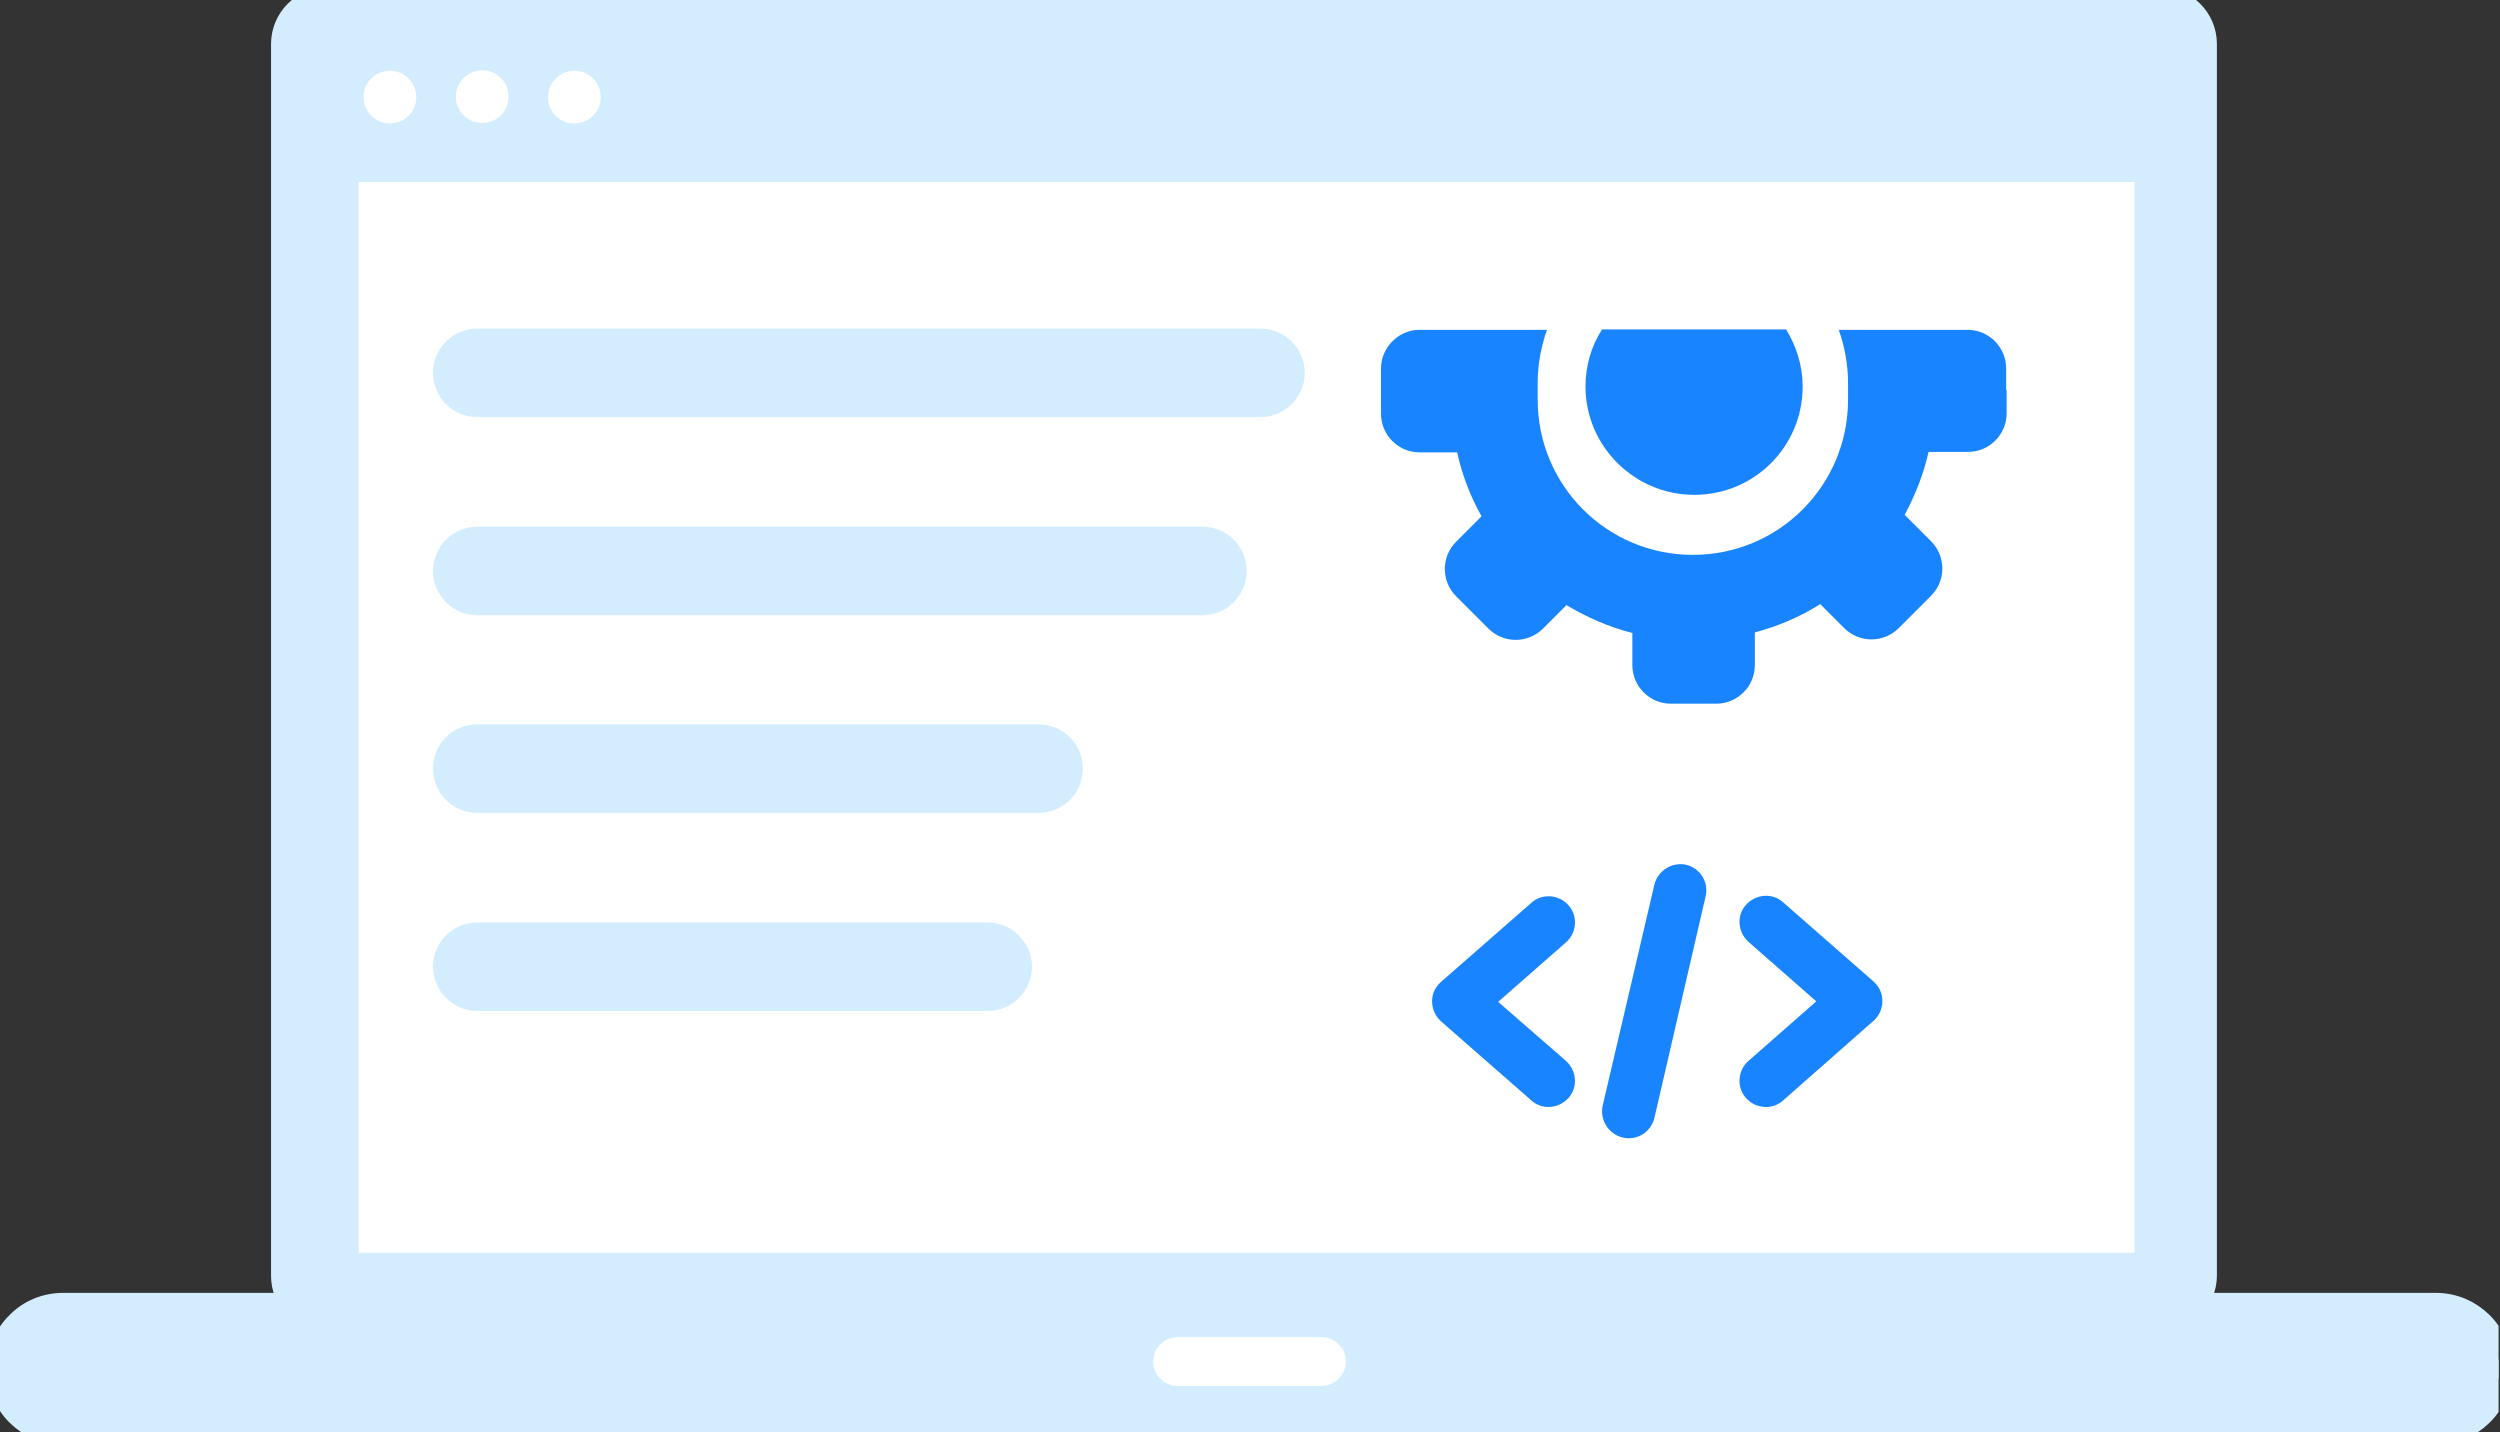
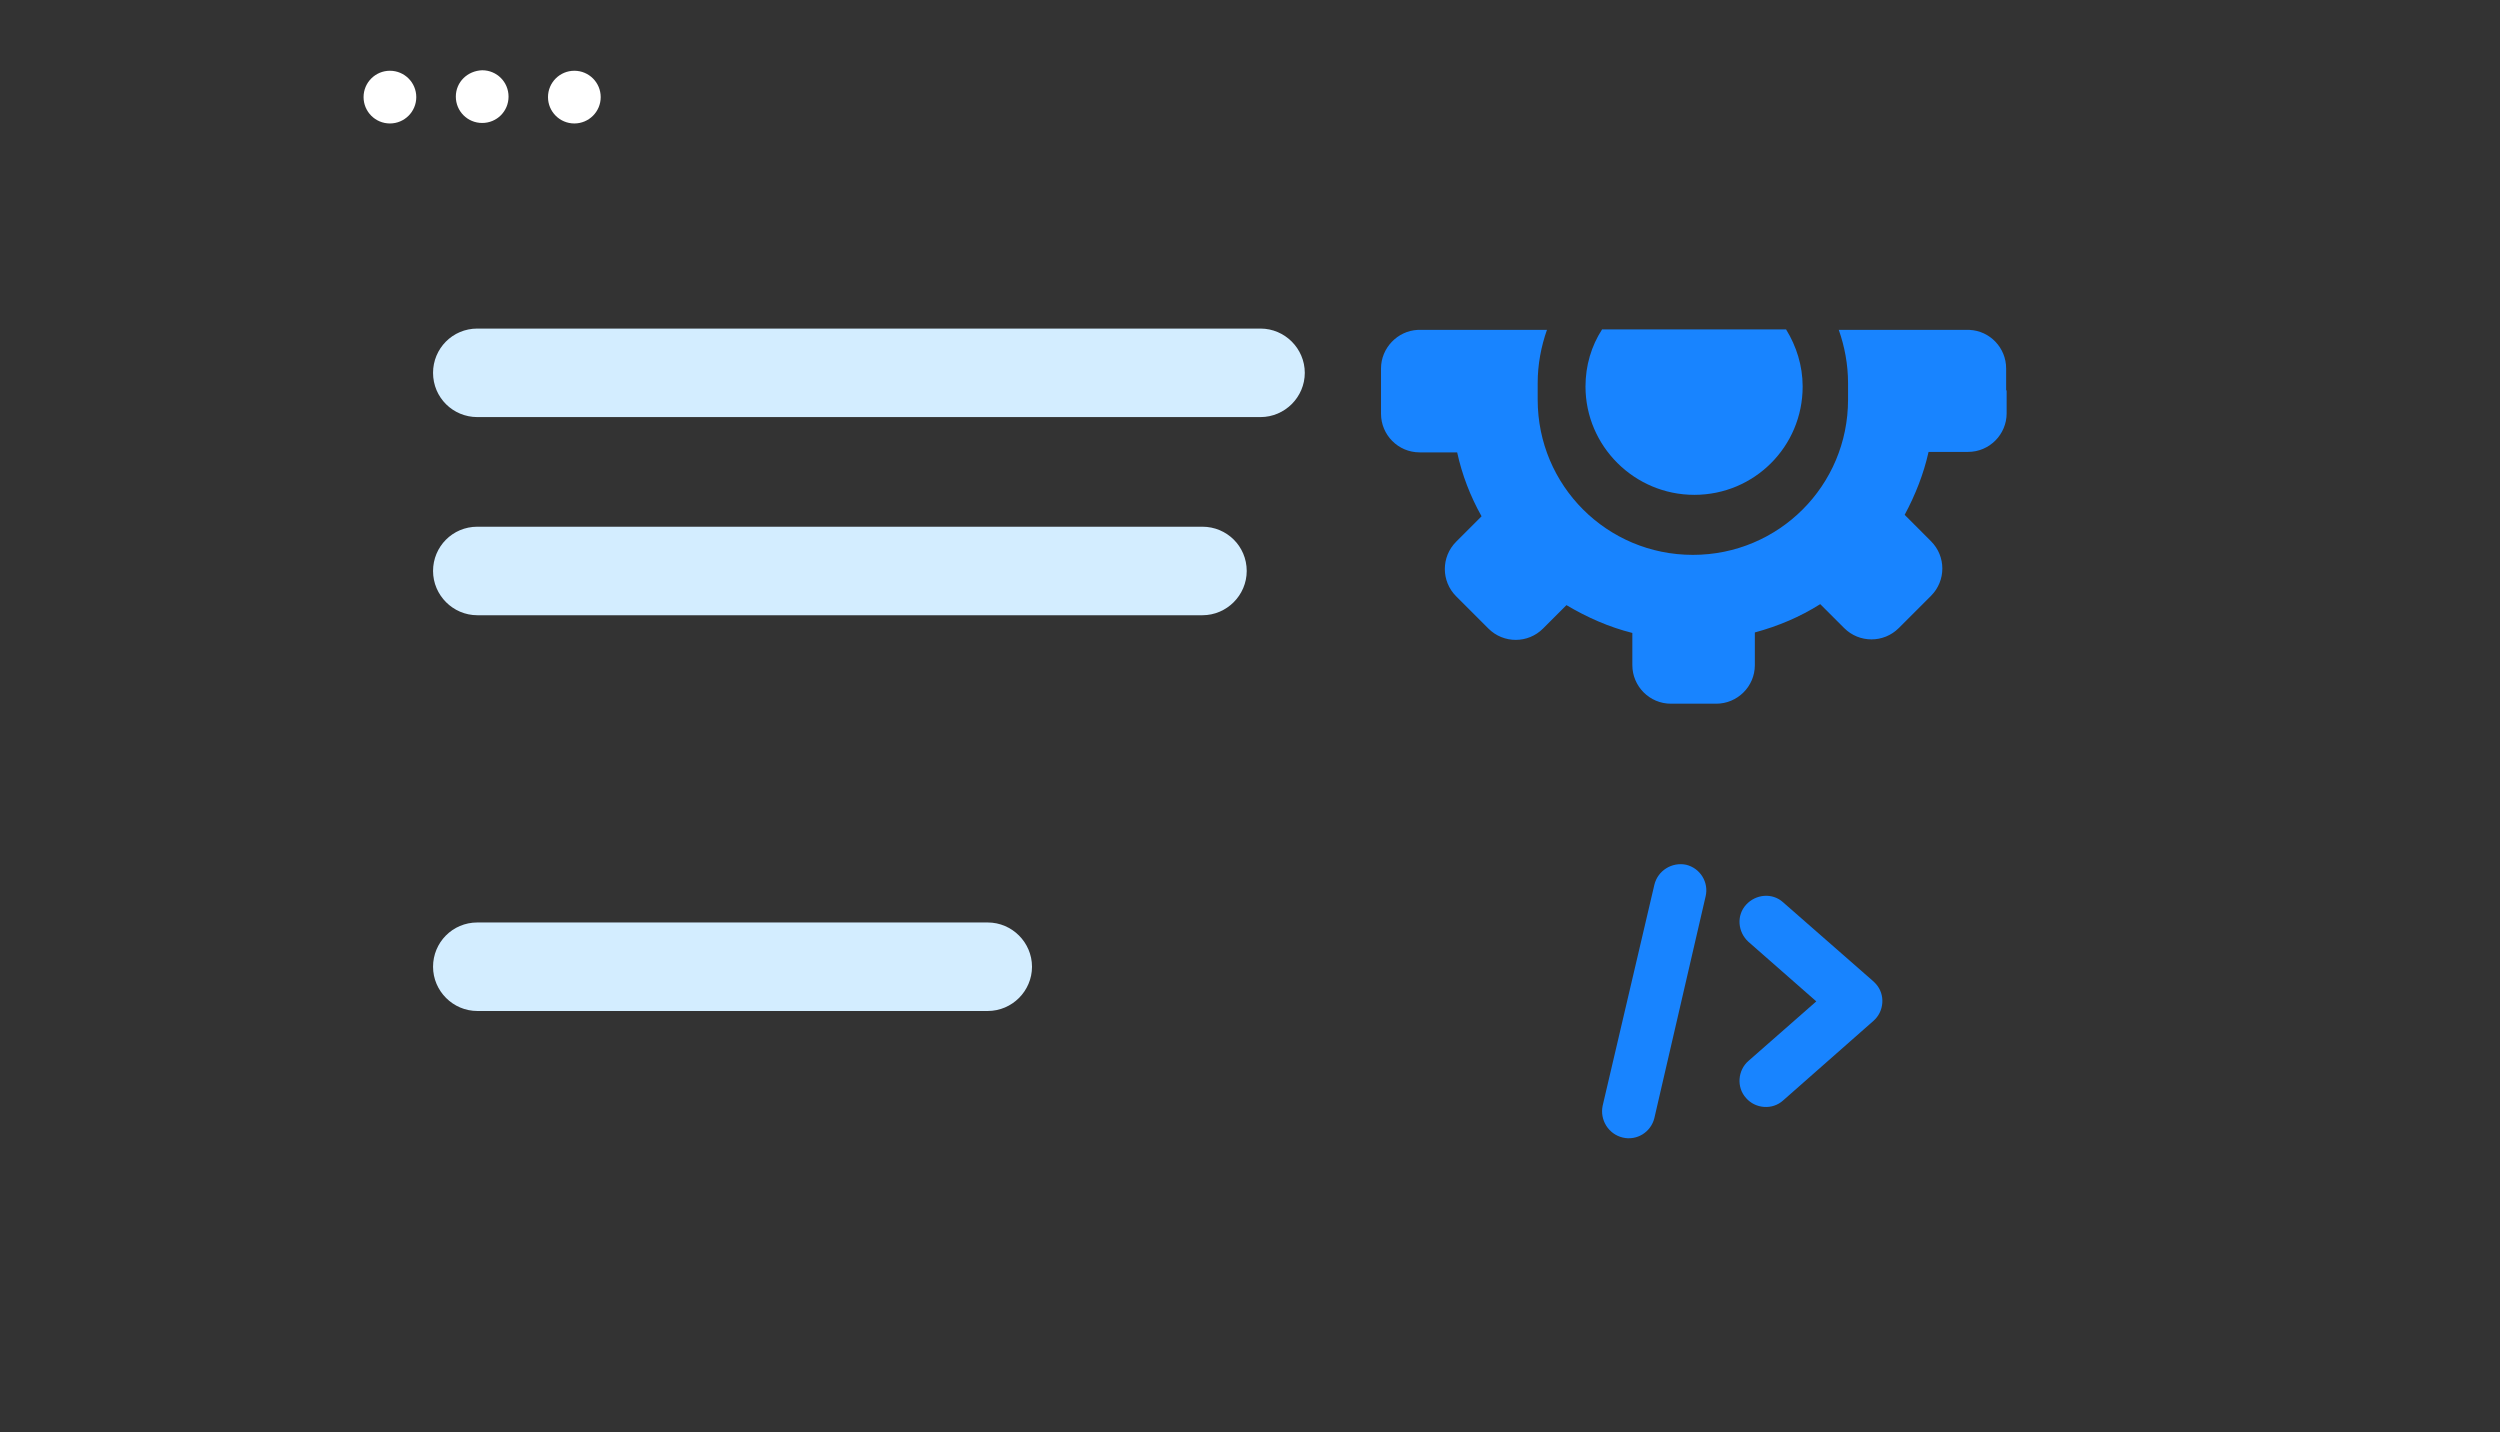
<svg xmlns="http://www.w3.org/2000/svg" width="96" height="55" viewBox="0 0 96 55" fill="none">
  <rect x="0" y="0" width="96" height="55" fill="#333333" stroke="none" />
  <g clip-path="url(#clip0_1229_128)">
-     <path fill-rule="evenodd" clip-rule="evenodd" d="M2.419 50.147H11.376C11.076 49.847 10.908 49.434 10.908 48.985V1.687C10.908 0.768 11.658 0 12.594 0H82.942C83.86 0 84.629 0.75 84.629 1.687V48.985C84.629 49.434 84.441 49.847 84.16 50.147H93.548C94.223 50.147 94.823 50.428 95.254 50.859C96.191 51.796 96.209 53.332 95.254 54.269C94.823 54.7 94.204 54.981 93.548 54.981H2.419C1.744 54.981 1.145 54.7 0.714 54.269C-0.223 53.332 -0.242 51.796 0.714 50.859C1.145 50.409 1.763 50.147 2.419 50.147Z" fill="#D3EDFF" stroke="#D3EDFF" stroke-miterlimit="10" />
-     <path fill-rule="evenodd" clip-rule="evenodd" d="M81.966 6.99H13.773V48.104H81.966V6.99Z" fill="white" />
    <path fill-rule="evenodd" clip-rule="evenodd" d="M63.528 33.974C63.659 33.431 64.202 33.094 64.746 33.206C65.289 33.337 65.626 33.881 65.495 34.424L63.528 42.932C63.396 43.475 62.853 43.813 62.309 43.681C61.766 43.55 61.429 43.007 61.541 42.463L63.528 33.974Z" fill="#1884FF" />
    <path fill-rule="evenodd" clip-rule="evenodd" d="M18.328 15.516C17.672 15.516 17.129 14.991 17.129 14.317C17.129 13.661 17.654 13.117 18.328 13.117H48.405C49.061 13.117 49.604 13.661 49.604 14.317C49.604 14.973 49.061 15.516 48.405 15.516H18.328Z" fill="#D3EDFF" stroke="#D3EDFF" stroke-miterlimit="10" />
    <path fill-rule="evenodd" clip-rule="evenodd" d="M18.328 23.125C17.672 23.125 17.129 22.581 17.129 21.925C17.129 21.269 17.654 20.726 18.328 20.726H46.175C46.831 20.726 47.374 21.25 47.374 21.925C47.374 22.581 46.831 23.125 46.175 23.125H18.328Z" fill="#D3EDFF" stroke="#D3EDFF" stroke-miterlimit="10" />
    <path fill-rule="evenodd" clip-rule="evenodd" d="M18.328 38.322C17.672 38.322 17.129 37.779 17.129 37.123C17.129 36.467 17.654 35.923 18.328 35.923H37.93C38.586 35.923 39.129 36.467 39.129 37.123C39.129 37.779 38.586 38.322 37.93 38.322H18.328Z" fill="#D3EDFF" stroke="#D3EDFF" stroke-miterlimit="10" />
-     <path fill-rule="evenodd" clip-rule="evenodd" d="M18.328 30.714C17.672 30.714 17.129 30.189 17.129 29.515C17.129 28.84 17.654 28.315 18.328 28.315H39.879C40.534 28.315 41.078 28.84 41.078 29.515C41.078 30.189 40.553 30.714 39.879 30.714H18.328Z" fill="#D3EDFF" stroke="#D3EDFF" stroke-miterlimit="10" />
    <path fill-rule="evenodd" clip-rule="evenodd" d="M60.883 14.842C60.883 14.036 61.108 13.286 61.52 12.649H68.585C68.978 13.286 69.222 14.036 69.222 14.842C69.222 17.147 67.367 19.002 65.062 19.002C62.757 19.002 60.883 17.128 60.883 14.842Z" fill="#1884FF" />
    <path fill-rule="evenodd" clip-rule="evenodd" d="M77.055 14.991V15.872C77.055 16.678 76.399 17.353 75.575 17.353H74.057C73.869 18.196 73.551 19.002 73.139 19.77L74.15 20.782C74.731 21.363 74.731 22.3 74.15 22.881L72.914 24.117C72.333 24.698 71.396 24.698 70.815 24.117L69.897 23.199C69.128 23.686 68.285 24.043 67.386 24.286V25.542C67.386 26.366 66.711 27.022 65.905 27.022H64.162C63.338 27.022 62.682 26.348 62.682 25.542V24.305C61.782 24.08 60.939 23.705 60.152 23.237L59.253 24.136C58.672 24.717 57.735 24.717 57.154 24.136L55.917 22.899C55.336 22.319 55.336 21.381 55.917 20.801L56.892 19.826C56.461 19.058 56.142 18.233 55.955 17.371H54.512C53.687 17.371 53.031 16.697 53.031 15.891V14.148C53.031 13.361 53.668 12.705 54.437 12.668H59.403C59.178 13.305 59.047 13.998 59.047 14.71C59.047 14.823 59.047 14.916 59.047 15.029C59.047 15.141 59.047 15.235 59.047 15.348C59.047 18.646 61.708 21.307 65.006 21.307C68.304 21.307 70.965 18.646 70.965 15.348C70.965 15.235 70.965 15.141 70.965 15.029C70.965 14.935 70.965 14.823 70.965 14.71C70.965 13.998 70.834 13.305 70.609 12.668H75.631C76.418 12.705 77.036 13.361 77.036 14.148V14.991H77.055Z" fill="#1884FF" />
-     <path fill-rule="evenodd" clip-rule="evenodd" d="M60.134 40.739C60.546 41.114 60.603 41.751 60.228 42.163C59.853 42.576 59.216 42.632 58.804 42.257L55.337 39.221C54.925 38.847 54.868 38.209 55.243 37.797L55.337 37.703L58.804 34.668C59.216 34.293 59.872 34.349 60.228 34.761C60.603 35.174 60.546 35.83 60.134 36.186L57.529 38.472L60.134 40.739Z" fill="#1884FF" />
    <path fill-rule="evenodd" clip-rule="evenodd" d="M68.472 42.257C68.06 42.632 67.404 42.576 67.048 42.164C66.673 41.751 66.729 41.096 67.141 40.739L69.746 38.453L67.141 36.167C66.729 35.792 66.673 35.155 67.048 34.743C67.423 34.331 68.06 34.274 68.472 34.649L71.939 37.685L72.032 37.779C72.407 38.191 72.351 38.847 71.939 39.203L68.472 42.257Z" fill="#1884FF" />
    <path d="M22.055 4.741C22.614 4.741 23.067 4.288 23.067 3.729C23.067 3.17 22.614 2.717 22.055 2.717C21.496 2.717 21.043 3.17 21.043 3.729C21.043 4.288 21.496 4.741 22.055 4.741Z" fill="white" />
    <path fill-rule="evenodd" clip-rule="evenodd" d="M18.516 2.698C19.078 2.698 19.528 3.148 19.528 3.71C19.528 4.273 19.078 4.722 18.516 4.722C17.954 4.722 17.504 4.273 17.504 3.71C17.504 3.148 17.954 2.717 18.516 2.698Z" fill="white" />
    <path d="M14.973 4.741C15.532 4.741 15.985 4.288 15.985 3.729C15.985 3.17 15.532 2.717 14.973 2.717C14.414 2.717 13.961 3.17 13.961 3.729C13.961 4.288 14.414 4.741 14.973 4.741Z" fill="white" />
-     <path fill-rule="evenodd" clip-rule="evenodd" d="M45.218 51.346H50.746C51.271 51.346 51.683 51.777 51.683 52.283C51.683 52.789 51.252 53.22 50.746 53.22H45.218C44.694 53.22 44.281 52.789 44.281 52.283C44.281 51.777 44.694 51.346 45.218 51.346Z" fill="white" />
  </g>
  <defs>
    <clipPath id="clip0_1229_128">
      <rect width="95.945" height="55" fill="white" />
    </clipPath>
  </defs>
</svg>